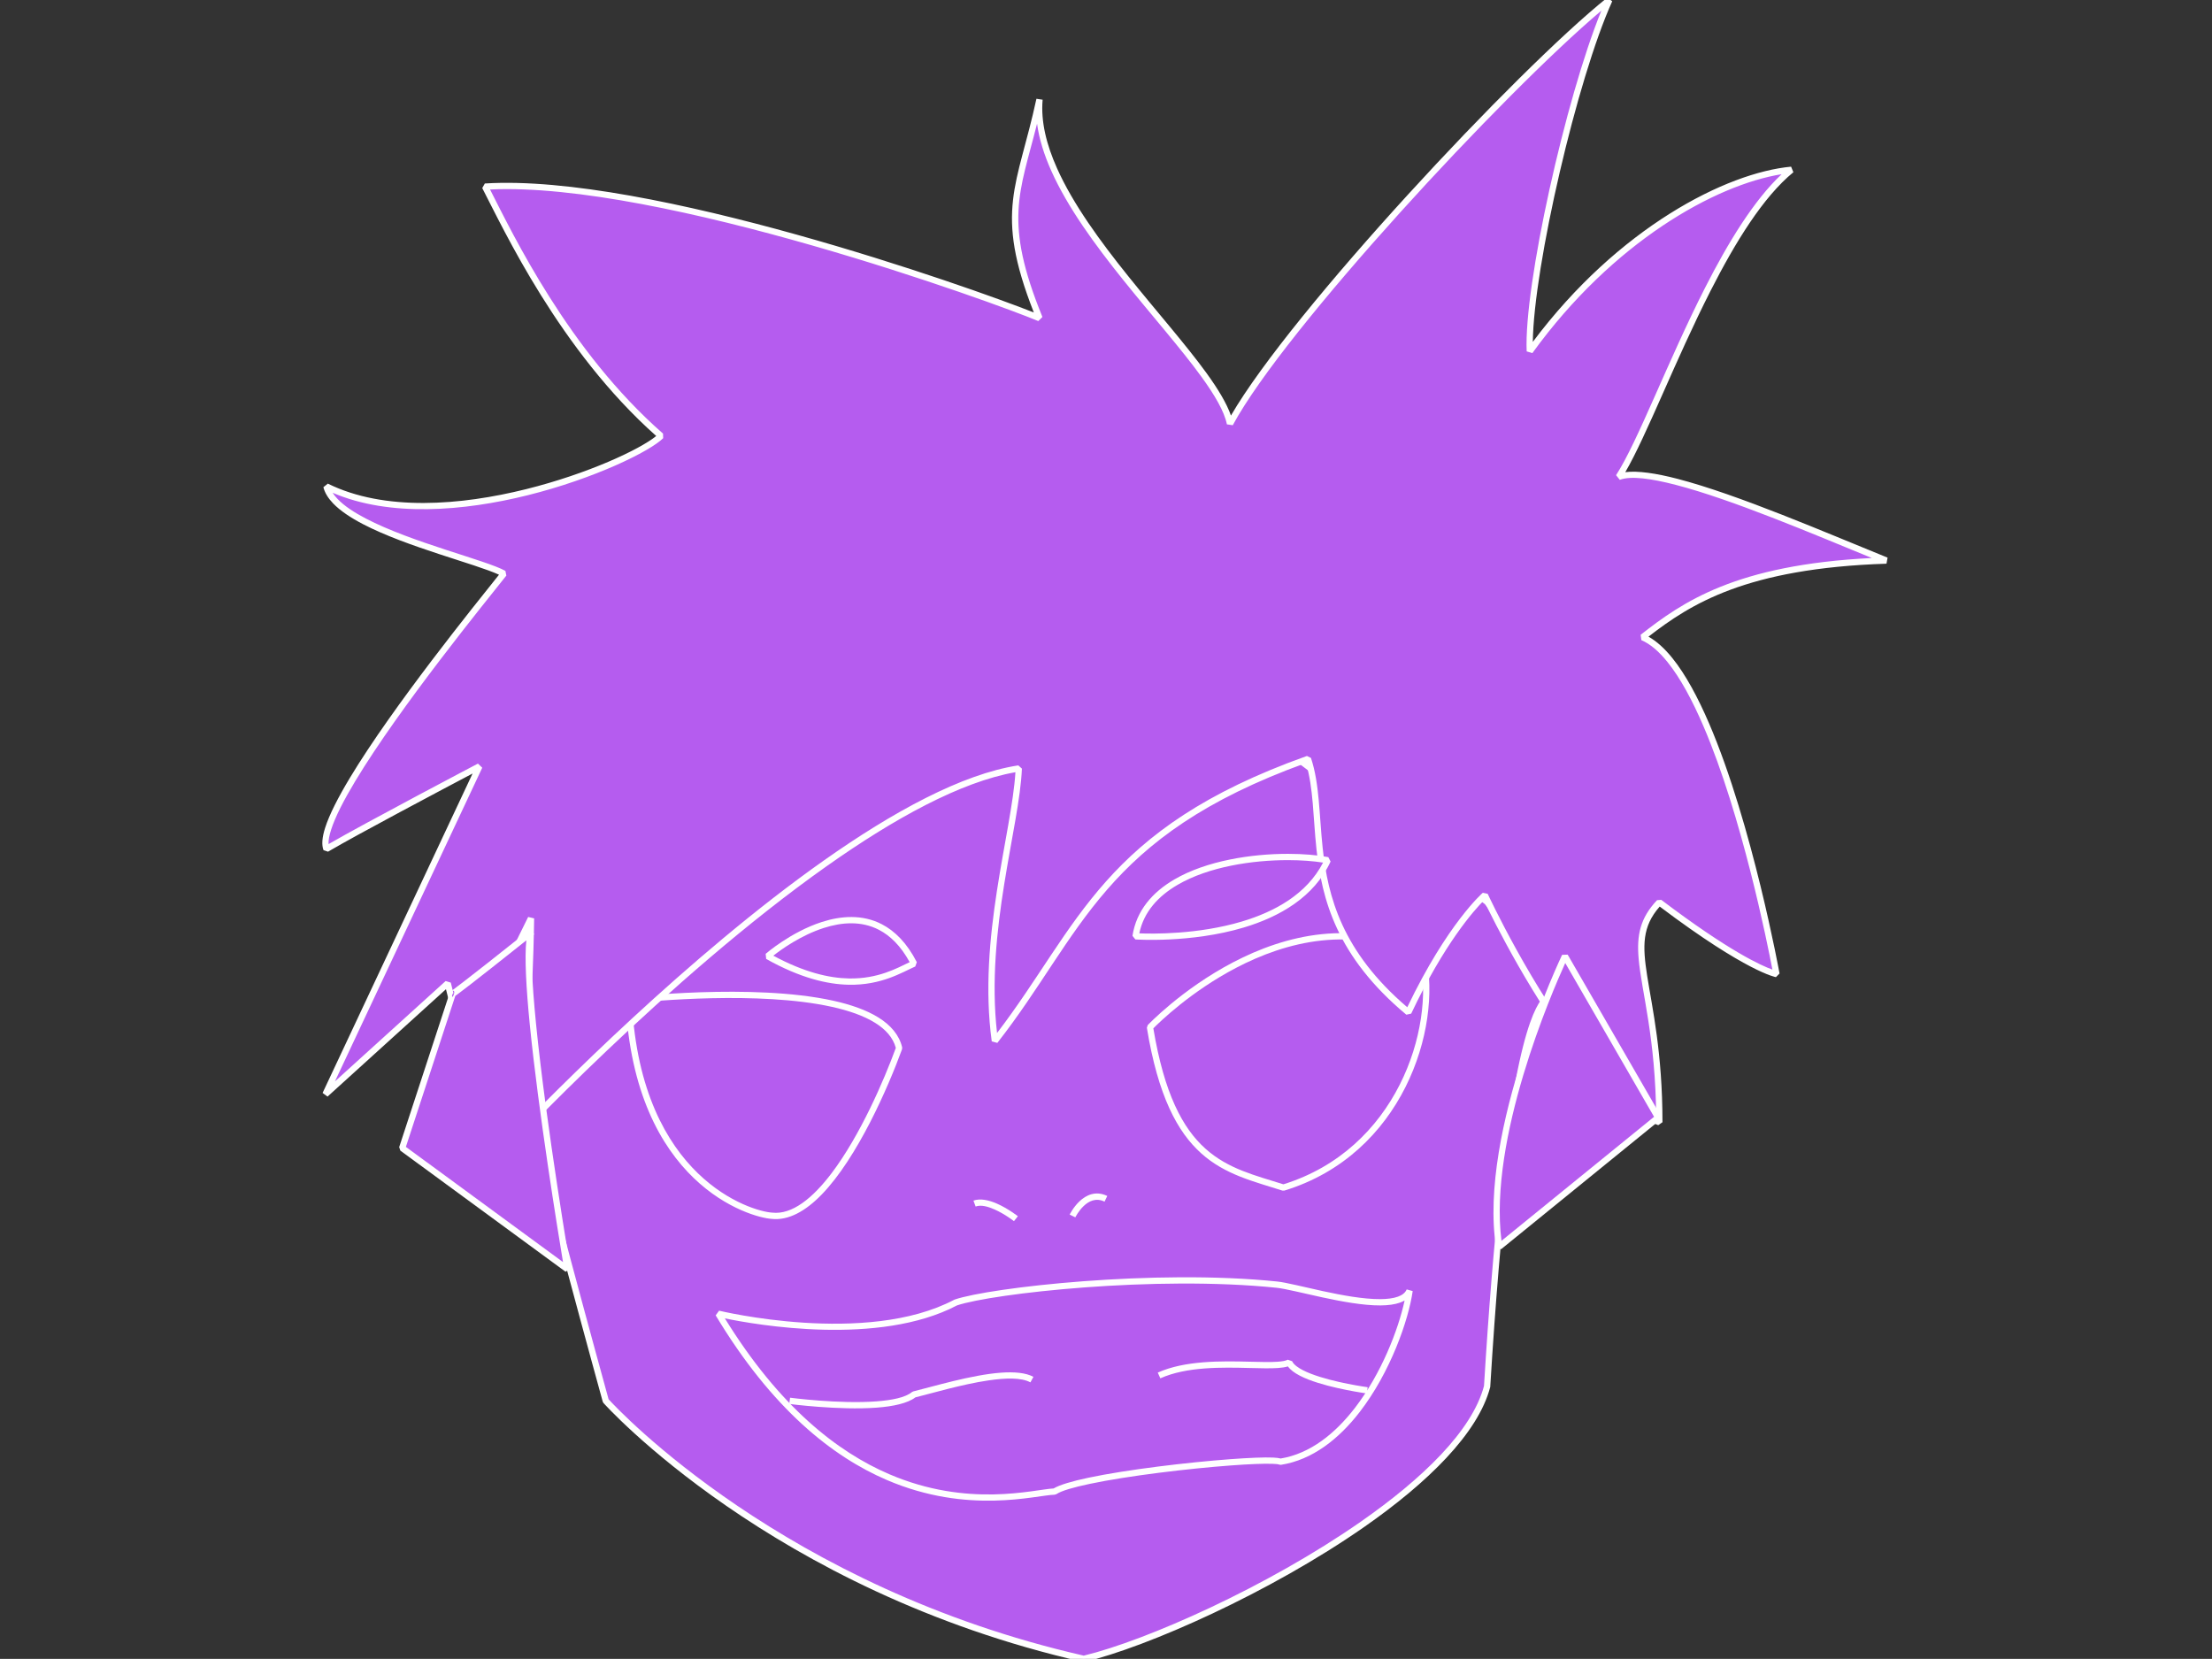
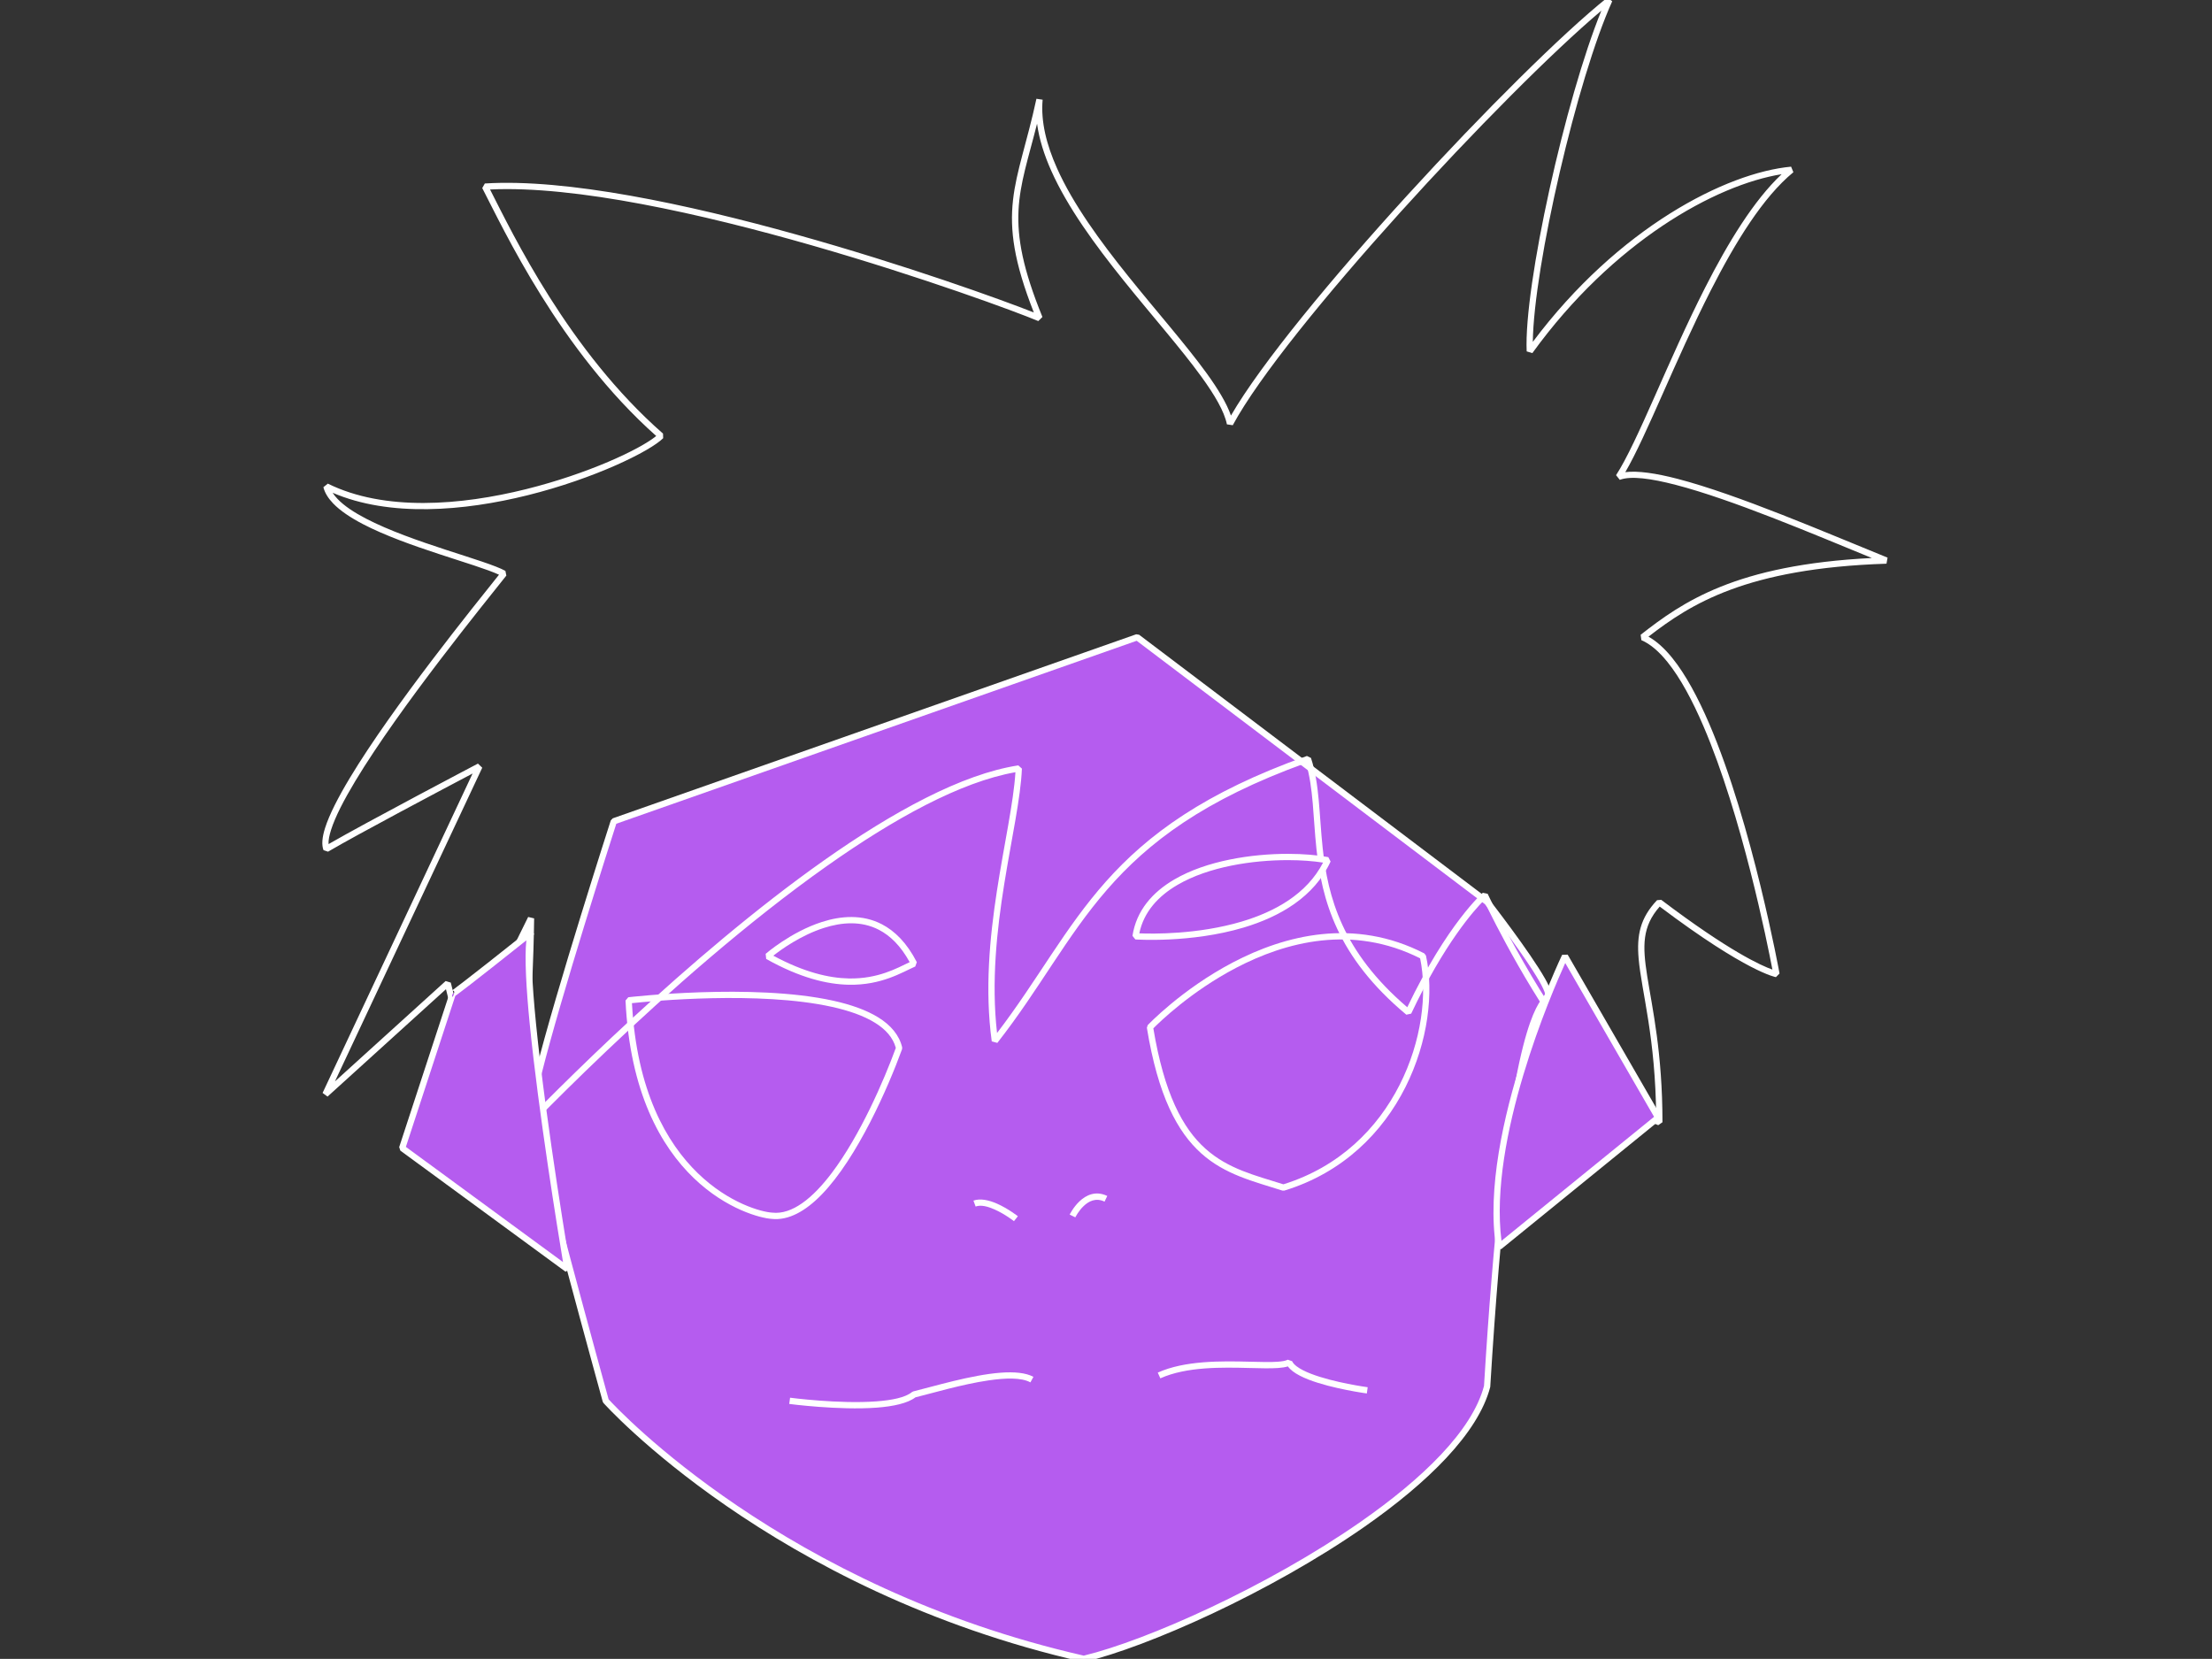
<svg xmlns="http://www.w3.org/2000/svg" xmlns:ns1="http://www.serif.com/" width="100%" height="100%" viewBox="0 0 4267 3200" version="1.1" xml:space="preserve" style="fill-rule:evenodd;clip-rule:evenodd;stroke-linejoin:round;stroke-miterlimit:2;">
  <rect x="0" y="0" width="4267" height="3200" fill="#333333" stroke="none" />
  <g id="Calque1">
    <path id="Visage" d="M1024.438,2148.971c5.763,51.87 144.083,553.279 144.083,553.279c0,0 322.746,361.534 922.132,497.75c201.716,-48.211 720.416,-305.456 778.049,-525.515c46.107,-756.048 113.797,-732.994 117.413,-756.048c3.617,-23.053 -117.413,-178.663 -117.413,-178.663l-674.951,-510.495l-1009.734,355.021c0,0 -165.342,512.8 -159.579,564.67Z" style="fill:#b55cef;" />
    <path d="M1018.413,2149.64c-1.183,-10.65 4.42,-40.272 14.526,-80.781c39.409,-157.961 145.308,-486.419 145.308,-486.419l3.759,-3.859l1009.734,-355.021l5.668,0.884l674.951,510.495l1.128,1.113c0,0 77.813,100.084 107.086,151.973c5.41,9.59 9.191,17.648 10.744,23.282c0.916,3.32 1.104,6.051 0.787,8.07c-0.504,3.213 -1.786,5.835 -3.956,8.912c-13.957,19.79 -72.077,69.042 -113.395,746.565l-0.187,1.167c-23.321,89.044 -120.876,184.459 -243.075,269.6c-181.883,126.724 -417.942,231.239 -539.429,260.275l-2.753,0.015c-601.495,-136.695 -925.311,-499.624 -925.311,-499.624l-1.322,-2.425c0,0 -138.491,-502.264 -144.264,-554.222Zm12.05,-1.339c5.577,50.192 135.534,521.988 143.523,550.95c19.432,21.251 338.905,362.801 916.636,494.521c120.972,-29.274 354.109,-132.806 533.938,-258.099c119.139,-83.008 215.072,-175.317 238.128,-262.155c37.039,-606.879 88.519,-713.397 109.256,-743.61c2.601,-3.789 4.727,-6.382 6.296,-8.606c0.945,-1.34 1.667,-2.405 1.887,-3.804c0.328,-2.093 -1.134,-5.502 -3.2,-10.106c-4.007,-8.928 -11.047,-20.951 -19.683,-34.444c-32.403,-50.626 -87.109,-121.432 -92.838,-128.823l-671.714,-508.046l-1003.825,352.943c-10.446,32.497 -106.97,333.69 -144.163,482.773c-9.582,38.408 -15.362,66.409 -14.24,76.507Z" style="fill:#fff;" />
    <path id="Oeil-1" ns1:id="Oeil 1" d="M2218.344,1981.669c0,0 259.672,-274.255 526.426,-137.128c30.689,139.488 -44.852,377.914 -269.115,446.373c-110.951,-35.41 -214.82,-49.574 -257.311,-309.246Z" style="fill:#b55cef;" />
    <path d="M2213.942,1977.501c0,0 65.541,-69.26 164.771,-121.19c99.769,-52.211 233.406,-86.777 368.828,-17.161l3.149,4.089c31.173,141.689 -45.465,383.935 -273.265,453.474l-3.613,-0.023c-56.301,-17.968 -110.709,-30.756 -156.529,-71.783c-45.845,-41.051 -83.348,-110.417 -104.922,-242.258l1.581,-5.147Zm10.882,6.201c20.983,125.882 56.447,192.684 100.547,232.172c43.984,39.384 96.306,51.555 150.315,68.688c217.844,-67.642 292.278,-298.651 263.758,-435.929c-130.456,-65.771 -258.982,-31.886 -355.11,18.42c-87.107,45.585 -147.763,104.757 -159.511,116.649Z" style="fill:#fff;" />
    <path id="Oeil-2" ns1:id="Oeil 2" d="M1212.705,1929.734c0,0 486.295,-56.656 521.705,92.066c-37.77,103.869 -141.639,335.213 -245.508,323.41c-40.131,-2.361 -259.672,-66.098 -276.197,-415.475Z" style="fill:#b55cef;" />
    <path d="M1212.003,1923.713c0,-0 239.503,-27.834 395.413,6.696c33.986,7.527 64.045,18.033 86.988,32.297c23.934,14.881 40.237,33.894 45.903,57.69l-0.2,3.476c-26.65,73.288 -86.07,209.47 -155.161,280.543c-30.851,31.736 -63.837,50.48 -96.518,46.839c-41.083,-2.514 -265.006,-66.623 -281.778,-421.233l5.354,-6.308Zm7.045,11.423c18.347,338.821 230.936,401.712 270.209,404.022l0.328,0.028c19.4,2.205 38.733,-4.887 57.639,-18.079c19.786,-13.806 39.017,-34.257 57.253,-58.38c55.089,-72.876 100.859,-179.081 123.597,-241.256c-5.34,-19.999 -19.714,-35.812 -40.072,-48.469c-21.934,-13.637 -50.716,-23.56 -83.208,-30.756c-140.287,-31.07 -348.951,-11.015 -385.746,-7.11Z" style="fill:#fff;" />
-     <path id="Cheuveux" d="M973.944,2214.64c0,0 631.66,-676.878 991.292,-732.206c-4.611,115.266 -73.771,322.746 -46.107,525.615c165.984,-212.09 202.869,-401.127 603.996,-544.058c41.496,124.488 -27.664,304.303 193.648,488.73c78.381,-165.984 147.541,-225.922 147.541,-225.922c0,0 175.205,378.074 336.578,438.013c0,-267.418 -78.381,-341.189 0,-424.181c170.594,129.098 225.922,138.32 225.922,138.32c0,0 -106.045,-584.689 -258.197,-649.671c82.992,-64.981 189.037,-138.752 470.287,-147.973c-170.594,-69.16 -442.623,-189.037 -516.394,-161.373c69.16,-106.045 185.595,-471.409 333.136,-592.393c-126.885,11.803 -339.344,121.69 -504.59,350.025c-5.902,-131.665 82.623,-521.173 153.443,-677.566c-177.049,141.639 -628.525,625.574 -731.804,817.377c-26.557,-129.836 -386.708,-410.164 -367.452,-625.574c-36.81,171.148 -84.174,215.41 0,421.967c-84.023,-35.41 -742.056,-274.426 -1069.597,-253.771c41.311,79.672 150.492,315.738 339.344,480.984c-50.164,50.164 -423.974,206.557 -645.286,97.377c20.656,82.623 289.18,138.689 342.295,168.197c-56.066,70.82 -371.803,457.377 -342.295,531.148c64.918,-38.361 295.082,-159.344 295.082,-159.344l-297.024,632.513l235.938,-213.935l33.197,132.787l127.393,-258.197c0,0 -2.808,347.695 -50.347,443.11Z" style="fill:#b55cef;" />
    <path d="M968.518,2211.937c14.058,-28.215 24.014,-78.841 31.251,-135.85c12.957,-102.068 16.878,-224.446 18.016,-277.672l-115.452,233.994l-11.317,-1.212l-30.742,-122.968l-228.44,207.136l-9.559,-7.068l289.342,-616.149c-53.257,28.084 -224.329,118.571 -278.829,150.776l-8.712,-2.968c-3.91,-9.774 -2.814,-24.558 3.1,-43.079c8.142,-25.495 25.19,-58.806 47.659,-96.172c83.326,-138.57 241.437,-333.895 287.784,-392.085c-45.036,-20.848 -177.91,-53.402 -262.715,-97.696c-23.643,-12.349 -43.616,-25.641 -57.222,-39.76c-9.641,-10.005 -16.149,-20.492 -18.859,-31.333l8.563,-6.907c109.467,54.004 256.658,42 382.676,10.62c118.976,-29.627 219.205,-76.517 250.814,-102.514c-186.43,-165.632 -294.518,-398.986 -335.613,-478.24l5,-8.84c314.832,-19.854 934.278,199.44 1059.049,248.839c-77.524,-197.02 -31.316,-243.395 5.003,-412.26l11.964,1.814c-3.766,42.131 7.43,86.776 27.768,132.3c31.004,69.397 83.233,140.718 137.466,208.241c54.639,68.028 111.335,132.205 150.827,186.698c22.204,30.639 38.972,58.347 47.22,82.035c115.755,-200.175 552.55,-667.472 726.15,-806.352l9.309,7.234c-67.572,149.22 -151.409,511.509 -153.159,656.955c164.974,-220.296 373.034,-326.305 498.223,-337.951l4.405,10.724c-58.495,47.966 -111.921,134.783 -159.525,228.308c-67.827,133.258 -123.725,280.164 -164.708,350.248c23.943,-3.03 58.979,2.063 100.608,12.867c116.241,30.168 285.681,103.536 405.317,152.037l-2.079,11.677c-270.582,8.872 -377.798,77.8 -459.135,140.759c15.866,8.856 31.271,22.972 46.046,41.286c25.531,31.646 49.359,75.956 71.043,126.464c83.594,194.719 135.722,481.995 135.722,481.995l-6.961,7.061c0,0 -55.184,-8.816 -224.175,-136.137c-34.062,38.538 -33.28,75.853 -24.155,133.825c9.83,62.452 29.467,148.037 29.467,282.193l-8.173,5.683c-49.233,-18.286 -99.889,-65.502 -146.463,-122.907c-94.41,-116.365 -172.497,-274.348 -189.887,-310.611c-18.125,18.174 -75.978,82.385 -140.176,218.333l-9.362,2.068c-134.468,-112.057 -163.021,-222.445 -173.442,-320.046c-6.54,-61.25 -5.684,-117.38 -20.2,-165.511c-393.925,142.09 -430.867,329.796 -595.347,539.964l-10.78,-2.917c-27.133,-198.978 38.556,-402.394 45.678,-519.23c-105.796,18.575 -234.211,89.622 -362.787,180.306c-308.597,217.652 -617.637,548.832 -617.637,548.832l-9.858,-6.839Zm21.911,-23.434c74.537,-77.595 336.731,-343.774 598.596,-528.466c133.338,-94.043 266.68,-166.885 375.289,-183.594l6.979,6.234c-4.492,112.29 -70.5,312.254 -47.972,510.044c159.18,-208.251 202.309,-393.528 597.77,-534.439l7.786,3.793c16.722,50.166 15.717,109.237 22.629,173.97c10.004,93.697 37.189,199.456 163.169,306.977c77.706,-162.12 145.669,-220.804 145.669,-220.804l9.47,2.032c0,0 85.489,184.517 191.919,315.698c42.438,52.307 88.106,96.192 133.067,115.861c-1.028,-154.596 -28.28,-242.991 -33.808,-306.505c-3.927,-45.122 2.768,-78.185 35.493,-112.836l8.065,-0.672c131.157,99.254 193.305,127.087 214.484,134.561c-9.835,-51.454 -59.033,-297.131 -133.117,-469.701c-21.19,-49.359 -44.388,-92.709 -69.338,-123.634c-16.109,-19.967 -32.863,-34.703 -50.342,-42.168l-1.356,-10.348c80.823,-63.283 183.299,-134.986 445.933,-148.108c-116.832,-47.861 -270.314,-113.066 -377.993,-141.012c-48.122,-12.489 -86.763,-17.809 -108.18,-9.777l-7.206,-8.988c41.429,-63.524 99.802,-220.276 171.727,-361.585c44.357,-87.147 93.912,-168.411 147.658,-218.987c-127.286,20.401 -325.099,129.852 -480.852,345.07l-10.967,-3.283c-5.654,-126.142 74.931,-488.013 144.103,-657.329c-188.069,158.431 -611.566,614.947 -711.071,799.743l-11.277,-1.659c-5.185,-25.347 -23.564,-56.478 -49.231,-91.895c-39.393,-54.357 -95.96,-118.363 -150.462,-186.221c-54.907,-68.362 -107.695,-140.628 -139.083,-210.888c-13.784,-30.854 -23.447,-61.344 -27.464,-90.984c-33.699,134.053 -65.132,187.67 10.341,372.878l-7.968,7.874c-83.025,-34.989 -727.884,-269.453 -1057.581,-253.818c44.108,86.436 151.731,311.683 333.675,470.883l0.295,8.849c-25.37,25.37 -132.434,77.953 -261.284,110.039c-123.229,30.686 -266.256,42.631 -376.364,-4.776c2.632,4.148 5.928,8.216 9.785,12.219c12.845,13.331 31.782,25.767 54.104,37.426c89.426,46.707 232.226,80.414 269.426,101.081l1.809,9.062c-39.184,49.496 -205.425,253.446 -291.527,396.633c-21.881,36.389 -38.572,68.784 -46.5,93.612c-3.522,11.03 -5.411,20.388 -4.913,27.722c73.196,-42.298 288.153,-155.292 288.153,-155.292l8.308,7.943l-284.155,605.11l213.511,-193.599l9.953,3.021l29.19,116.759l120.083,-243.381l11.498,2.731c0,0 -1.384,170.769 -18.556,306.035c-5.398,42.524 -12.409,81.567 -21.368,110.889Z" style="fill:#fff;" />
    <path id="Oreille1" d="M873.198,1917.144l-97.377,297.496l318.689,233.651c0,0 -96.176,-566.557 -70.219,-649.18c-148.141,118.033 -151.092,118.033 -151.092,118.033Z" style="fill:#b55cef;" />
    <path d="M873.198,1923.206c0,0 7.595,-13.426 -0.963,-12.047c-0.05,0.008 -1.873,0.638 -1.873,0.638c-0,-0 17.423,-11.675 150.151,-117.427l9.561,6.558c-7.681,24.449 -4.22,91.851 3.969,174.243c19.356,194.737 66.443,472.106 66.443,472.106l-9.561,5.903l-318.689,-233.651l-2.177,-6.775l97.377,-297.496l5.761,7.948Zm5.089,-2.123l-95.338,291.267l303.12,222.235c-9.94,-59.866 -47.358,-289.865 -64.091,-458.215c-6.973,-70.158 -10.193,-129.749 -6.601,-162.413c-106.871,85.047 -131.462,103.233 -137.09,107.125Z" style="fill:#fff;" />
    <path id="Oreille2" d="M2891.883,2405.055l306.696,-249.285l-179.788,-311.229c0,0 -161.658,338.424 -126.909,560.514Z" style="fill:#b55cef;" />
    <path d="M2885.893,2405.992c-34.965,-223.473 127.428,-564.064 127.428,-564.064l10.719,-0.419l179.788,311.229l-1.426,7.736l-306.696,249.285l-9.813,-3.767Zm10.489,-12.405l294.362,-239.261l-171.36,-296.645c-26.19,57.546 -148.03,338.666 -123.002,535.906Z" style="fill:#fff;" />
    <path id="Narine-1" ns1:id="Narine 1" d="M2068.888,2345.645c0,0 25.022,-52.029 64.445,-33.144" style="fill:#b55cef;" />
    <path d="M2074.351,2348.272l-10.926,-5.255c0,0 6.709,-13.98 18.722,-25.417c12.787,-12.174 31.266,-21.363 53.805,-10.566l-5.238,10.934c-16.885,-8.089 -30.628,-0.707 -40.208,8.413c-10.354,9.856 -16.156,21.89 -16.156,21.89Z" style="fill:#fff;" />
    <path id="Narine-2" ns1:id="Narine 2" d="M1959.734,2350.887c0,0 -50.695,-39.922 -79.844,-29.149" style="fill:#b55cef;" />
    <path d="M1963.484,2346.125l-7.501,9.525c0,0 -17.637,-13.891 -37.832,-22.754c-12.401,-5.443 -25.78,-9.308 -36.16,-5.472l-4.203,-11.372c12.942,-4.783 29.773,-1.044 45.235,5.742c21.597,9.478 40.461,24.331 40.461,24.331Z" style="fill:#fff;" />
    <path id="Sourcil-2" ns1:id="Sourcil 2" d="M2190.56,1806.145c0,0 293.3,20.826 370.654,-146.774c-20.724,-3.886 -47.173,-6.2 -76.394,-6.228c-116.204,-0.114 -276.232,35.919 -294.26,153.003Z" style="fill:#b55cef;" />
    <path d="M2184.568,1805.223c7.5,-48.708 38.449,-84.062 80.838,-108.784c62.011,-36.166 148.701,-49.427 219.419,-49.358c29.646,0.029 56.48,2.39 77.505,6.332l4.387,8.499c-31.691,68.664 -98.571,106.713 -167.657,127.336c-102.238,30.52 -208.93,22.945 -208.93,22.945l-5.562,-6.969Zm13.178,-4.771c24.661,1.036 112.827,2.559 197.847,-22.821c63.383,-18.921 125.177,-52.76 156.627,-113.656c-19.072,-3.003 -42.192,-4.745 -67.405,-4.77c-68.727,-0.067 -153.035,12.56 -213.299,47.707c-37.181,21.685 -65.139,51.999 -73.769,93.54Z" style="fill:#fff;" />
    <path id="Sourcil-1" ns1:id="Sourcil 1" d="M1480.959,1844.541c0,0 189.775,-165.578 282.187,14.296c-41.255,18.152 -122.116,75.372 -282.187,-14.296Z" style="fill:#b55cef;" />
    <path d="M1476.974,1839.973c0,0 48.396,-42.22 108.574,-61.51c36.881,-11.822 78.086,-14.988 115.554,4.433c24.896,12.905 48.243,35.812 67.436,73.17l-2.951,8.319c-25.247,11.109 -65.085,36.382 -128.142,35.213c-41.957,-0.778 -94.269,-13.257 -159.449,-49.769l-1.023,-9.857Zm14.769,3.578c59.252,31.928 107.145,43.206 145.927,43.925c55.878,1.036 92.698,-19.837 117.116,-31.463c-17.166,-31.327 -37.48,-51.062 -59.264,-62.353c-34.455,-17.859 -72.36,-14.522 -106.274,-3.652c-44.667,14.317 -82.575,41.789 -97.505,53.542Z" style="fill:#fff;" />
    <path d="M1385.742,2534.231c0,0 286.055,69.077 457.961,-21.685c67.942,-23.103 383.811,-58.818 619.63,-34.422c47.856,4.951 232.68,66.009 255.783,11.552c-13.202,92.412 -100.663,306.94 -249.183,330.043c-24.753,-11.552 -386.099,24.521 -435.605,57.525c-61.058,1.65 -378.694,105.846 -648.586,-343.013Z" style="fill:#b55cef;" />
-     <path d="M1387.165,2528.338c0,0 283.404,68.763 453.707,-21.153l0.879,-0.379c68.226,-23.199 385.403,-59.21 622.206,-34.713c33.39,3.454 133.663,34.39 198.728,33.976c13.194,-0.084 24.868,-1.454 34.05,-4.802c7.974,-2.908 13.962,-7.269 16.801,-13.96l11.582,3.225c-8.019,56.13 -43.062,156.778 -102.319,233.355c-40.004,51.696 -91.034,92.348 -151.933,101.821l-3.495,-0.497c-1.866,-0.871 -6.046,-1.18 -12.083,-1.435c-16.673,-0.706 -45.509,0.487 -80.557,3.081c-82.248,6.088 -198.507,19.927 -272.71,35.589c-30.851,6.512 -54.274,13.138 -64.33,19.842l-3.199,1.016c-36.929,0.998 -166.943,38.943 -323.829,-28.379c-104.607,-44.889 -221.276,-136.557 -330.116,-317.57l6.618,-9.016Zm11.127,14.843c104.949,170.111 216.595,257.451 317.152,300.601c152.079,65.26 278.544,29.493 317.015,27.474c11.44,-6.872 35.562,-14.026 67.058,-20.673c74.642,-15.754 191.585,-29.693 274.319,-35.817c35.659,-2.639 65,-3.821 81.964,-3.103c6.626,0.28 11.592,0.963 14.659,1.832c57.27,-9.433 105.026,-48.275 142.751,-97.028c51.37,-66.384 84.148,-151.285 96.303,-207.802c-2.622,1.525 -5.502,2.854 -8.624,3.993c-10.287,3.751 -23.344,5.441 -38.126,5.535c-65.49,0.417 -166.445,-30.563 -200.053,-34.04c-234.323,-24.24 -548.021,10.971 -616.604,33.979c-150.785,79.294 -388.131,37.405 -447.813,25.049Z" style="fill:#fff;" />
    <path d="M1523.252,2702.217c0,0 193.689,25.642 239.895,-12.262c52.807,-12.821 181.24,-53.746 227.446,-28.663" style="fill:#b55cef;" />
    <path d="M1522.456,2708.226l1.591,-12.019c0,0 94.2,12.489 166.451,7.067c29.684,-2.227 55.614,-7.187 68.803,-18.006l2.414,-1.204c37.178,-9.027 111.639,-31.851 168.902,-36.111c25.786,-1.919 48.218,0.059 62.867,8.011l-5.784,10.655c-17.656,-9.585 -47.904,-8.608 -81.046,-3.768c-51.14,7.468 -108.936,24.855 -140.781,32.675c-14.839,11.354 -42.575,17.445 -74.468,19.838c-73.335,5.503 -168.95,-7.138 -168.95,-7.138Z" style="fill:#fff;" />
    <path d="M2637.477,2682.004c0,0 -134.658,-18.072 -150.5,-53.717c-30.364,15.842 -165.321,-13.52 -251.132,25.026" style="fill:#b55cef;" />
    <path d="M2638.283,2675.996l-1.613,12.016c0,0 -66.808,-8.994 -112.399,-26.754c-12.186,-4.747 -22.887,-10.147 -30.6,-16.1c-3.832,-2.958 -6.959,-6.085 -9.288,-9.332c-5.001,1.551 -11.394,2.564 -18.952,3.103c-14.528,1.036 -33.713,0.509 -55.406,-0.031c-52.845,-1.314 -120.994,-2.831 -171.695,19.944l-4.968,-11.06c52.272,-23.481 122.482,-22.359 176.965,-21.005c21.238,0.528 40.02,1.072 54.242,0.058c8.534,-0.609 15.279,-1.667 19.605,-3.924l8.344,2.912c1.547,3.481 4.587,6.667 8.562,9.735c6.942,5.358 16.624,10.127 27.593,14.4c44.455,17.318 109.611,26.035 109.611,26.035Z" style="fill:#fff;" />
  </g>
</svg>